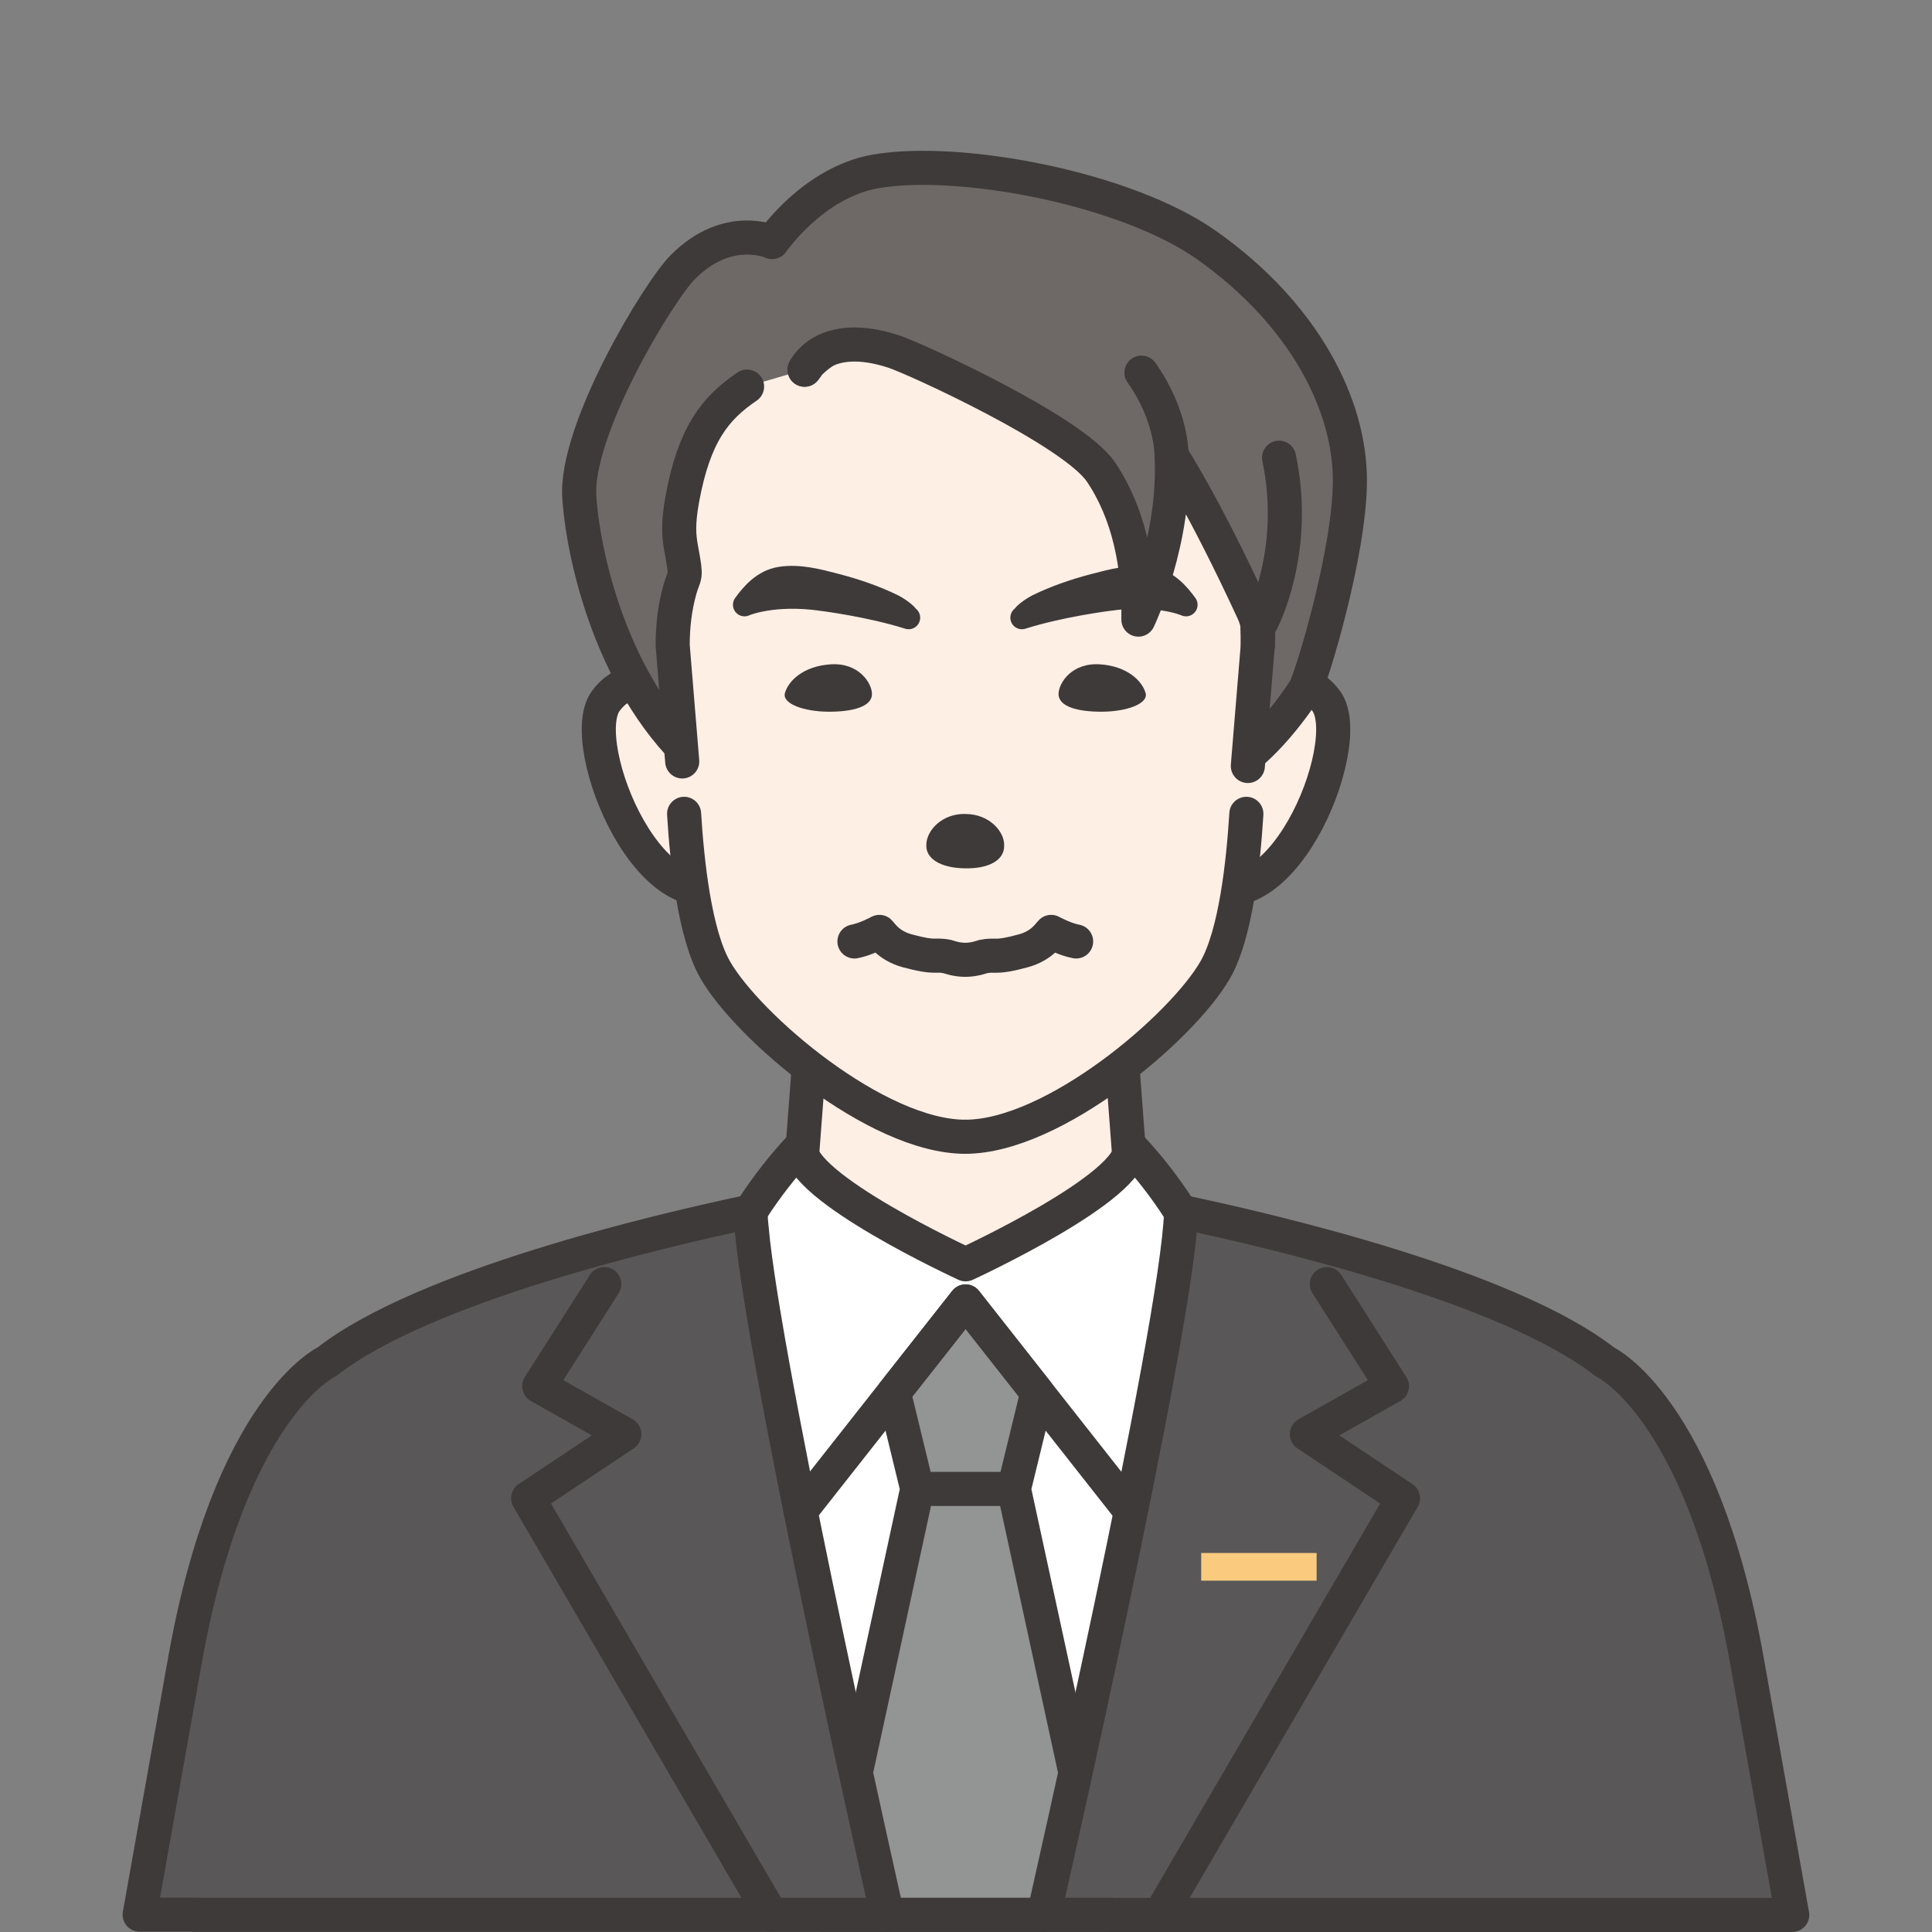
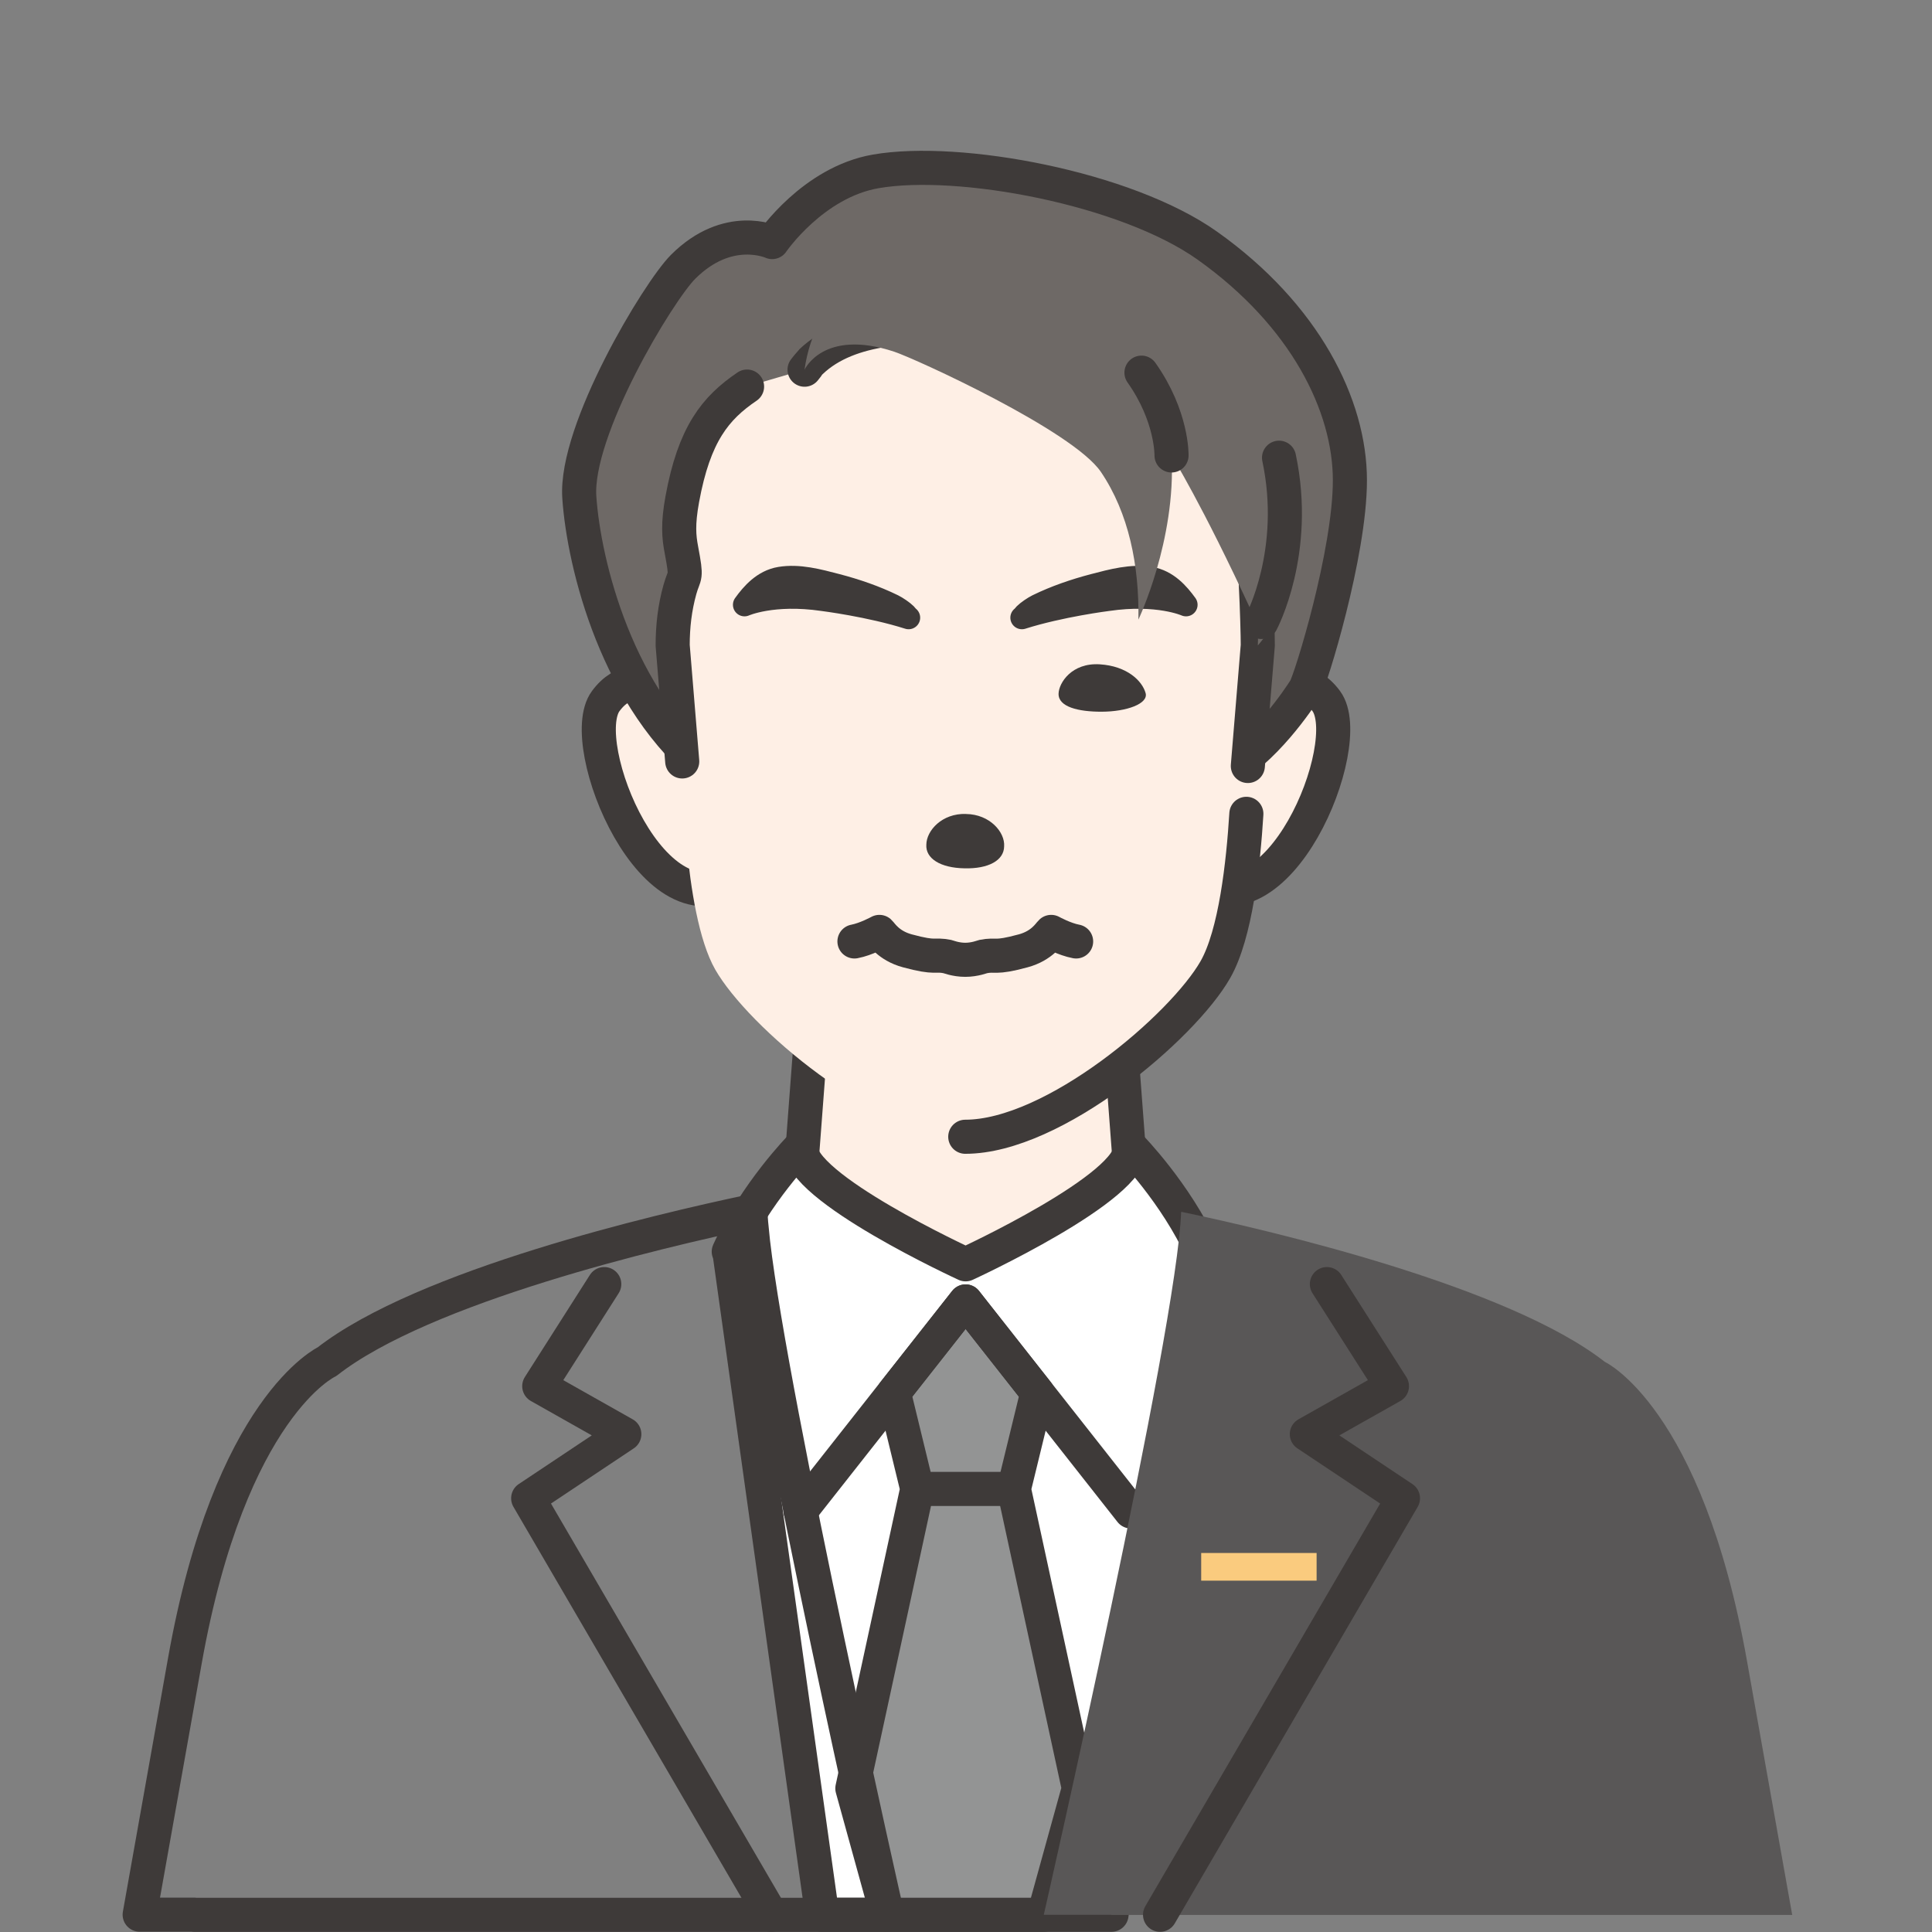
<svg xmlns="http://www.w3.org/2000/svg" id="_レイヤー_1" viewBox="0 0 34 34">
  <rect x="0" y="0" width="34" height="34" fill="#808080" stroke="none" />
  <defs>
    <style>.cls-1,.cls-2,.cls-3,.cls-4,.cls-5{stroke:#3e3a39;stroke-linecap:round;stroke-linejoin:round;}.cls-1,.cls-2,.cls-3,.cls-5{stroke-width:.6px;}.cls-1,.cls-6{fill:#6e6966;}.cls-2{fill:#939494;}.cls-3,.cls-7{fill:#feefe5;}.cls-8{fill:#facb7e;}.cls-9{fill:#fff;}.cls-10,.cls-4{fill:#3e3a39;}.cls-11{fill:#595757;}.cls-4{stroke-width:.407px;}.cls-5{fill:none;}</style>
  </defs>
  <g>
    <g>
      <path class="cls-3" d="m19.691,17.942l.289,3.831s-.298,1.611-2.986,2.268c-2.689-.656-2.988-2.268-2.988-2.268l.29-3.831h5.396Z" />
      <g>
        <path class="cls-9" d="m19.56,33.697h-5.091l-1.632-11.661-.012-.009c.471-1.035,1.268-1.845,1.268-1.845-.064.706,2.9,2.068,2.9,2.068,0,0,2.964-1.362,2.9-2.068,0,0,.797.81,1.268,1.845l-1.6,11.669Z" />
        <path class="cls-5" d="m19.56,33.697h-5.091l-1.632-11.661-.012-.009c.471-1.035,1.268-1.845,1.268-1.845-.064.706,2.9,2.068,2.9,2.068,0,0,2.964-1.362,2.9-2.068,0,0,.797.81,1.268,1.845l-1.6,11.669Z" />
      </g>
      <polygon class="cls-2" points="17.843 26.203 18.256 24.508 16.993 22.903 15.73 24.508 16.142 26.203 15 31.473 15.614 33.697 18.371 33.697 18.986 31.473 17.843 26.203" />
      <g>
-         <path class="cls-11" d="m15.614,33.697s-2.024-8.934-2.361-11.833l-.034-.337c-.006-.073-.01-.142-.012-.201-.002.001-.005.002-.008.002l-.001-.005c-1.618.341-5.74,1.309-7.443,2.64,0,0-1.705.79-2.501,5.261l-.796,4.471h.956l-.001.003h12.199Z" />
        <path class="cls-5" d="m15.614,33.697s-2.024-8.934-2.361-11.833l-.034-.337c-.006-.073-.01-.142-.012-.201-.002.001-.005.002-.008.002l-.001-.005c-1.618.341-5.74,1.309-7.443,2.64,0,0-1.705.79-2.501,5.261l-.796,4.471h.956l-.001.003h12.199Z" />
      </g>
      <line class="cls-5" x1="16.143" y1="26.203" x2="17.843" y2="26.203" />
      <polyline class="cls-5" points="19.902 26.599 16.993 22.903 14.088 26.592" />
      <polyline class="cls-5" points="10.634 22.598 9.49 24.394 10.987 25.239 9.295 26.367 13.57 33.697" />
    </g>
    <g>
      <path class="cls-11" d="m31.54,33.7l-.796-4.471c-.795-4.472-2.501-5.262-2.501-5.262-1.703-1.331-5.825-2.299-7.443-2.639l-0.0.002c-.004-.001-.009-.003-.014-.004-.064,2.051-2.417,12.371-2.417,12.371h1.19l-0.0.003h11.98Z" />
-       <path class="cls-5" d="m31.54,33.7l-.796-4.471c-.795-4.472-2.501-5.262-2.501-5.262-1.703-1.331-5.825-2.299-7.443-2.639l-0.0.002c-.004-.001-.009-.003-.014-.004-.064,2.051-2.417,12.371-2.417,12.371h1.19l-0.0.003h11.98Z" />
    </g>
    <rect class="cls-8" x="21.139" y="27.33" width="2.031" height=".487" />
    <polyline class="cls-5" points="23.351 22.598 24.496 24.394 22.998 25.239 24.69 26.367 20.415 33.697" />
  </g>
  <g>
    <path class="cls-3" d="m12.213,12.529s-.944-1.02-1.554-.19c-.551.749.871,4.215,2.33,3.085l-.776-2.896Z" />
    <path class="cls-3" d="m21.787,12.529s.944-1.02,1.554-.19c.551.749-.871,4.215-2.33,3.085l.776-2.896Z" />
    <path class="cls-1" d="m12.501,13.605c-1.637-1.272-2.226-3.673-2.306-4.853-.081-1.18,1.389-3.619,1.826-4.056.792-.792,1.568-.436,1.568-.436,0,0,.716-1.052,1.823-1.244,1.463-.254,4.405.29,5.838,1.309,1.718,1.222,2.506,2.81,2.506,4.128,0,1.287-.69,3.517-.788,3.672-.098.156-.73,1.117-1.469,1.48h-8.998Z" />
    <path class="cls-7" d="m21.961,13.479l.175-2.122c0-.338-.048-1.851-.138-2.176l-1.42-2.538c-.836-.505-1.807-.717-2.763-.824-.267-.03-.537-.052-.807-.062-.88-.034-2.054-.045-2.736.609-.008.008-.112.139-.112.139l-1.011.296c-.556.377-.93.834-1.14,1.982-.08.438-.059.66-.017.883.103.546.056.413-.025.707-.09.325-.127.645-.127.983l.168,2.042s.003,2.654.578,3.663,2.843,2.942,4.402,2.942c1.56-.001,3.827-1.933,4.402-2.942s.578-3.663.578-3.663l-.006.079Z" />
-     <path class="cls-5" d="m12.039,14.322c.053.865.189,2.117.545,2.741.575,1.009,2.843,2.942,4.402,2.942" />
    <path class="cls-5" d="m21.934,14.322c-.053.865-.189,2.117-.545,2.741-.575,1.009-2.843,2.942-4.402,2.942" />
    <path class="cls-5" d="m12.006,13.4l-.168-2.042c0-.338.037-.658.127-.983.082-.294.128-.161.025-.707-.042-.223-.063-.445.017-.883.21-1.148.584-1.605,1.14-1.982" />
    <path class="cls-5" d="m14.159,6.506c-0-0.0.104-.132.112-.139.683-.654,1.856-.642,2.736-.609.271.01.54.033.807.062.955.107,1.927.319,2.763.824l1.42,2.538c.09.325.138,1.838.138,2.176l-.175,2.122" />
    <path class="cls-10" d="m17,14.324c-.423-.013-.695.293-.698.54-.016.245.249.41.671.417.421.011.696-.139.698-.387.018-.246-.249-.564-.671-.569" />
    <path class="cls-5" d="m18.938,16.568c-.203-.037-.439-.168-.439-.168-.036.032-.159.243-.492.333-.522.142-.465.053-.711.102,0,0-.142.056-.309.056s-.309-.056-.309-.056c-.246-.05-.189.039-.71-.102-.333-.09-.456-.301-.492-.333,0,0-.236.13-.439.168" />
    <g>
      <g>
-         <path class="cls-10" d="m15.345,12.209c.005.231-.347.317-.758.316-.443-.001-.825-.142-.774-.327.06-.217.327-.477.807-.507.493-.031.721.327.725.518Z" />
        <path class="cls-4" d="m15.99,10.87c-.016-.007-.037-.042-.05-.054-.052-.052-.16-.125-.225-.157-.317-.155-.654-.27-.994-.359-.318-.083-.662-.177-.992-.122-.293.049-.489.274-.627.465,0,0,.497-.222,1.378-.093,0,0,.83.104,1.51.32Z" />
      </g>
      <g>
        <path class="cls-10" d="m18.629,12.209c-.005.231.347.317.758.316.443-.001.825-.142.774-.327-.06-.217-.327-.477-.807-.507-.493-.031-.721.327-.725.518Z" />
        <path class="cls-4" d="m17.984,10.87c.016-.007.037-.042.05-.054.052-.052.16-.125.225-.157.317-.155.654-.27.994-.359.318-.083.662-.177.992-.122.293.049.489.274.627.465,0,0-.497-.222-1.378-.093,0,0-.83.104-1.51.32Z" />
      </g>
    </g>
    <g>
      <path class="cls-6" d="m14.159,6.506s.327-.728,1.574-.318c.371.122,3.149,1.391,3.641,2.117.491.725.676,1.647.66,2.599,0,0,.664-1.394.584-2.888,0,0,.534.854,1.41,2.751.093.202.12.304.108.591,0,0,2.982-3.282-1.435-6.232-1.282-.856-2.868-1.222-4.357-.822-1.019.274-1.997.885-2.186,2.203Z" />
-       <path class="cls-5" d="m14.159,6.506s.327-.728,1.574-.318c.371.122,3.149,1.391,3.641,2.117.491.725.676,1.647.66,2.599,0,0,.664-1.394.584-2.888,0,0,.557.843,1.433,2.74.093.202.097.315.085.602" />
      <path class="cls-5" d="m20.617,8.015s.016-.687-.529-1.457" />
      <path class="cls-5" d="m22.199,10.946s.661-1.239.31-2.891" />
    </g>
  </g>
</svg>